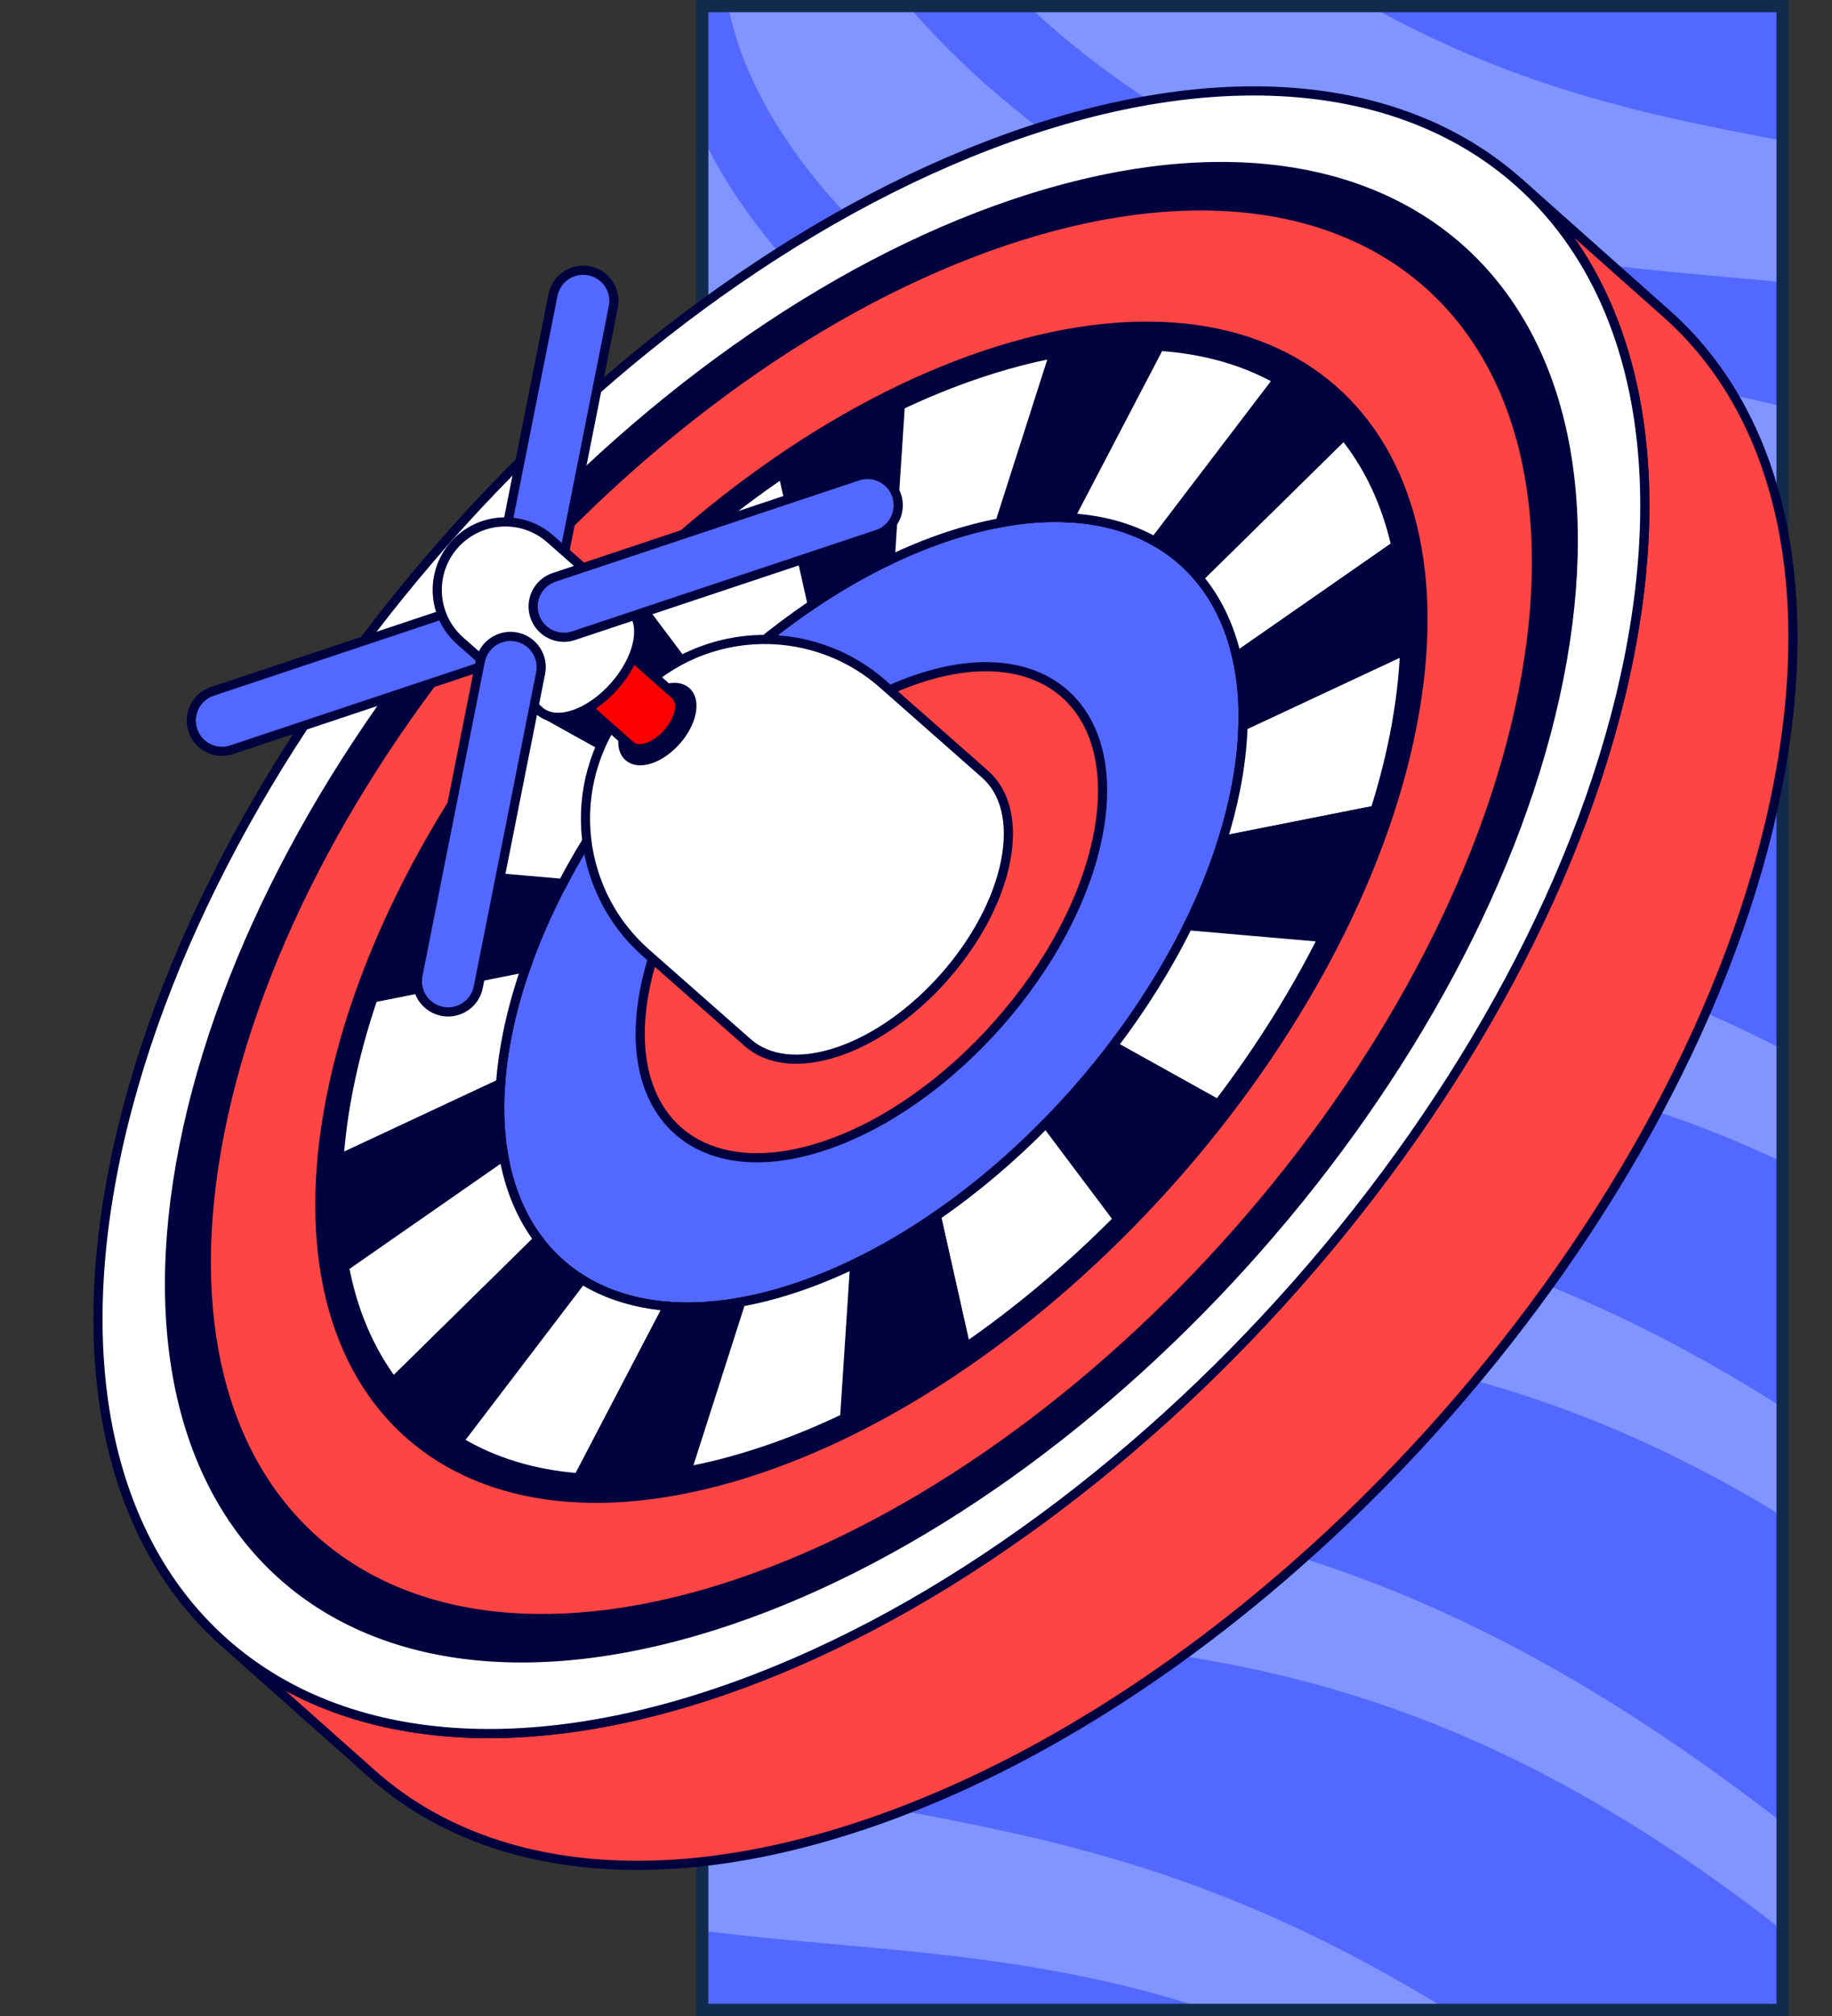
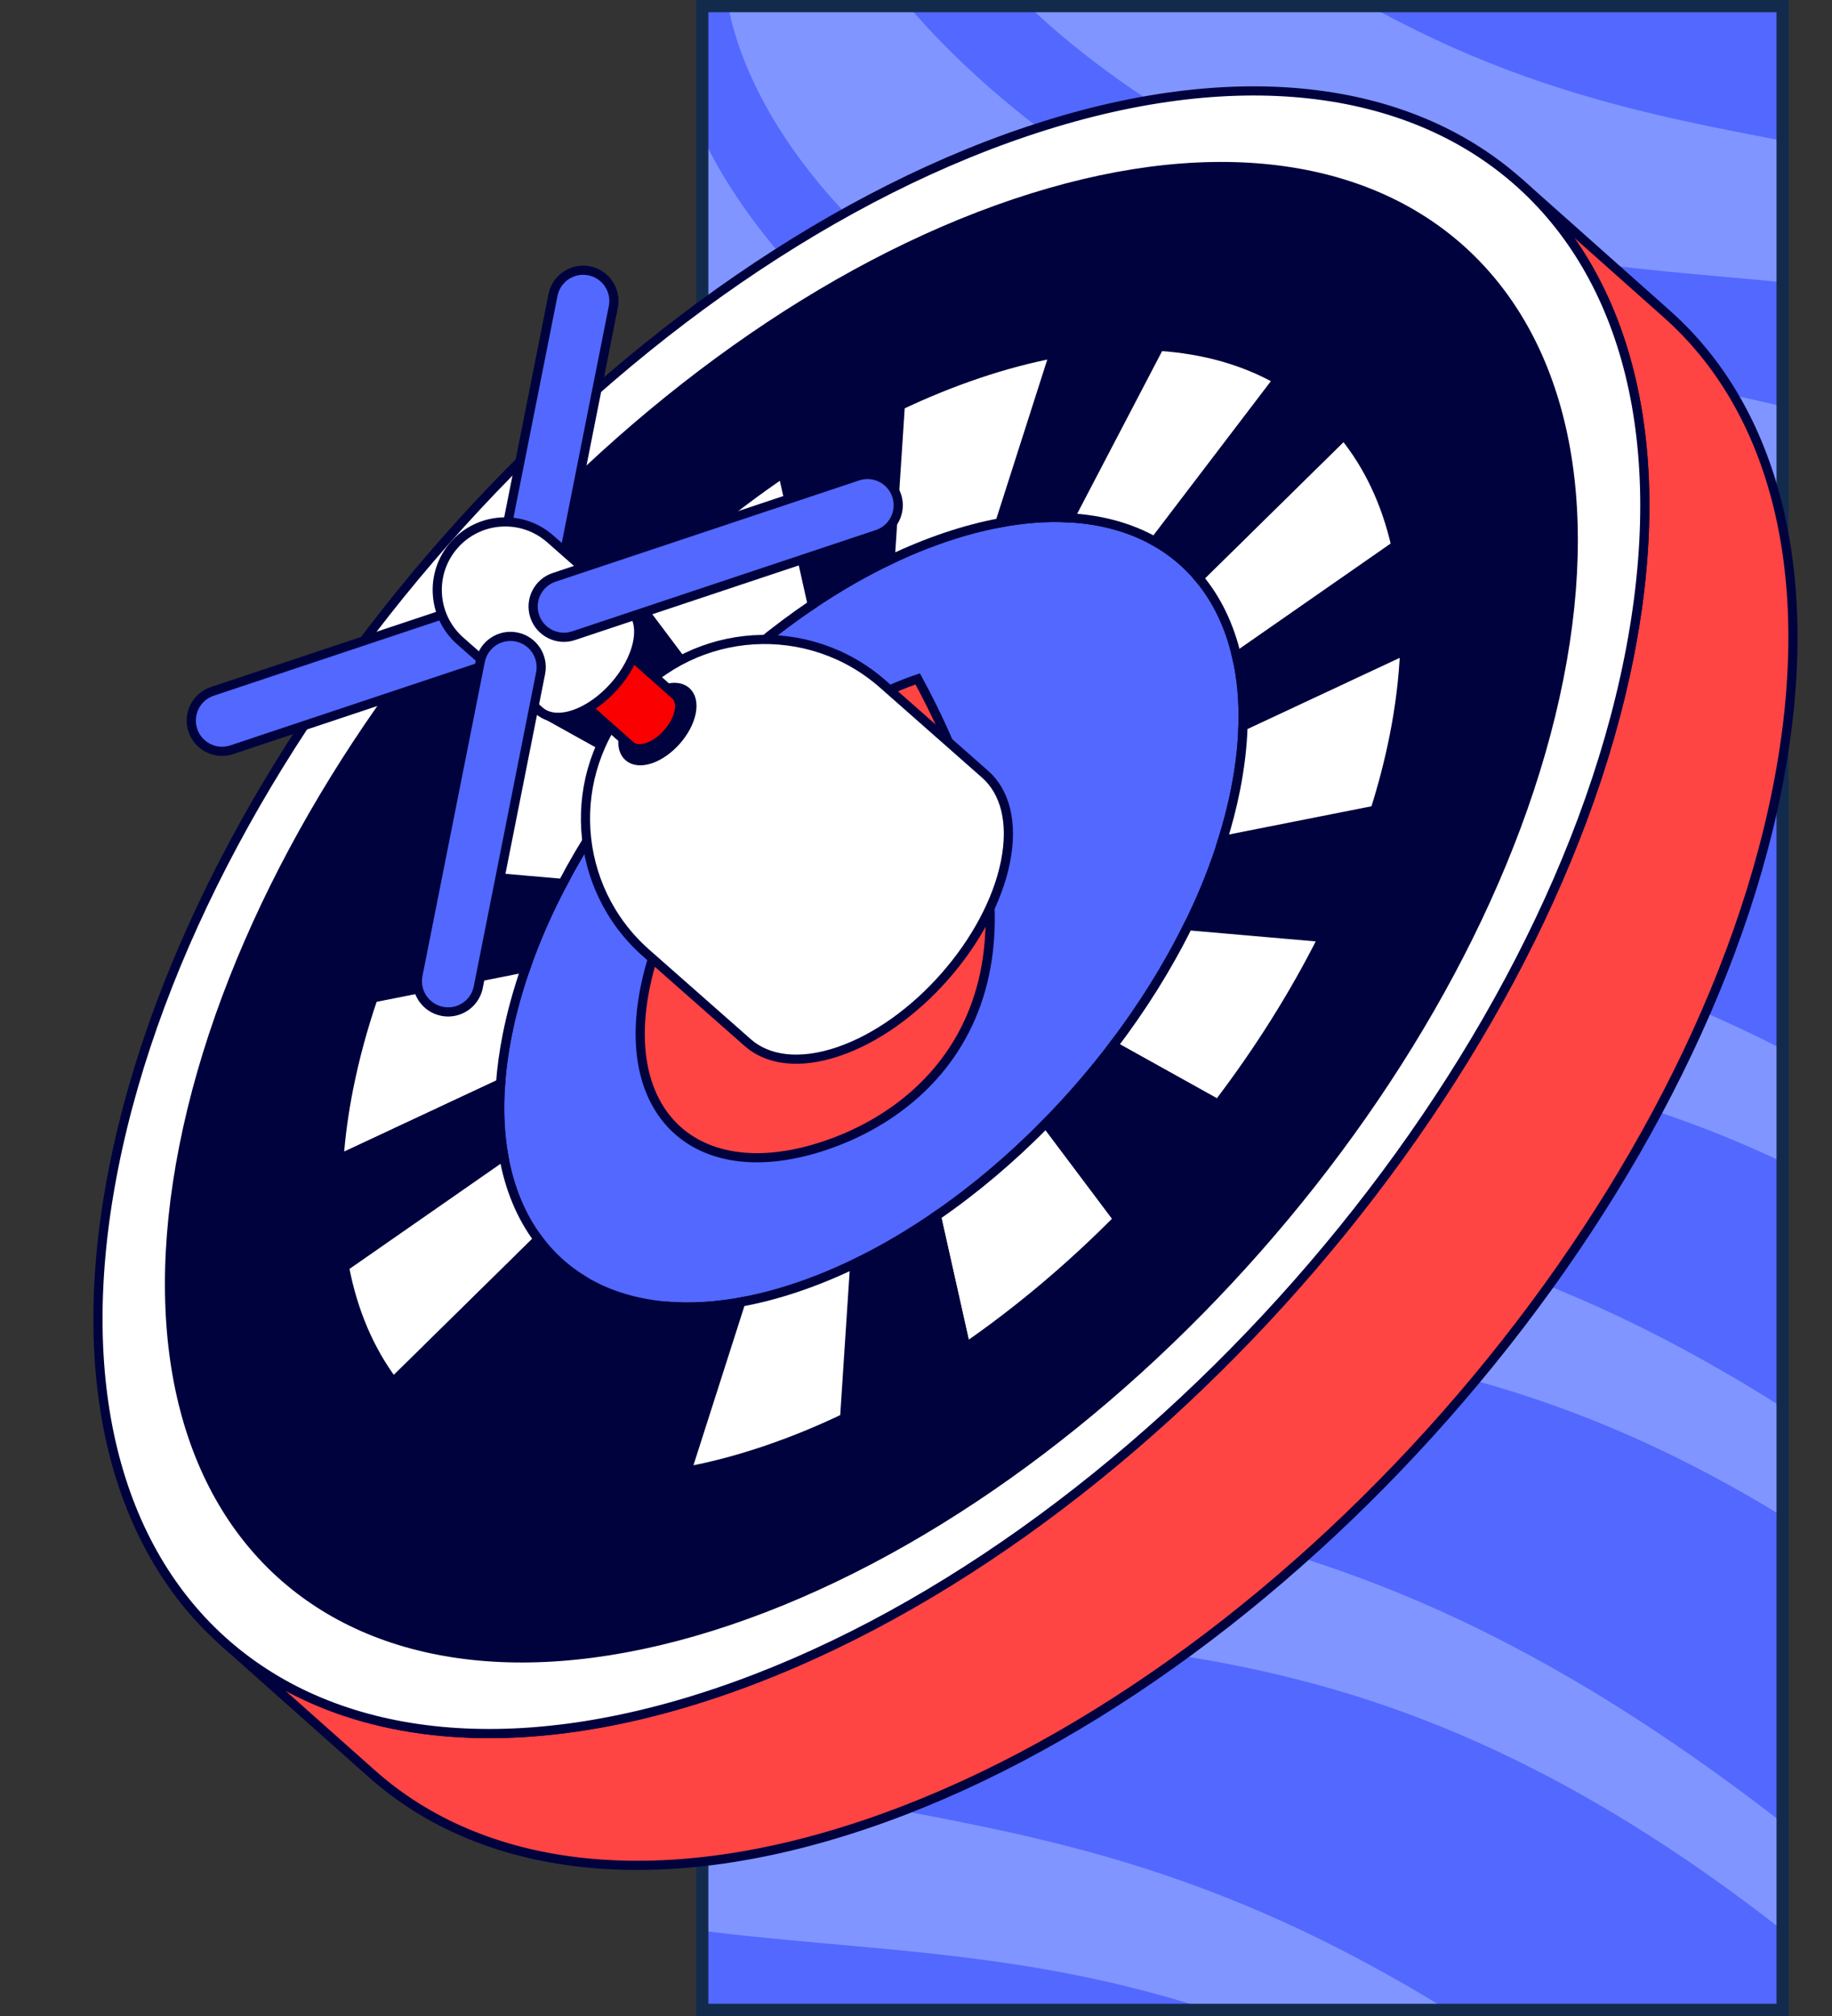
<svg xmlns="http://www.w3.org/2000/svg" width="300" height="330" viewBox="0 0 300 330" fill="none">
  <rect x="0" y="0" width="300" height="330" fill="#333333" stroke="none" />
  <g clip-path="url(#clip0_23_2828)">
    <g clip-path="url(#clip1_23_2828)">
      <rect x="114" width="178.916" height="330" fill="#5268FF" />
      <path d="M404.355 146.633C303.059 56.633 252.699 102.381 179.652 64.65C119.283 33.468 118.835 -2.38 118.835 -2.38L132.425 -28.724C132.425 -28.724 137.199 7.555 203.032 41.559C268.865 75.564 309.413 44.316 410.71 134.316L401.646 137.749L404.355 146.633Z" fill="#8095FF" />
      <path d="M383.387 187.276C282.091 97.276 231.731 143.023 158.684 105.293C98.315 74.11 97.867 38.263 97.867 38.263L111.457 11.918C111.457 11.918 116.231 48.197 182.064 82.202C247.897 116.206 288.445 84.958 389.742 174.958L380.678 178.392L383.387 187.276Z" fill="#8095FF" />
      <path d="M355.537 233.882C254.24 143.882 203.88 189.63 130.834 151.899C70.464 120.717 70.016 84.869 70.016 84.869L83.607 58.525C83.607 58.525 88.381 94.804 154.214 128.808C220.047 162.813 260.595 131.565 361.891 221.565L352.828 224.998L355.537 233.882Z" fill="#8095FF" />
      <path d="M335.138 280.796C233.842 190.796 183.482 236.543 110.436 198.813C50.066 167.631 49.618 131.783 49.618 131.783L63.209 105.438C63.209 105.438 67.983 141.718 133.816 175.722C199.649 209.727 240.197 178.478 341.493 268.478L332.43 271.912L335.138 280.796Z" fill="#8095FF" />
      <path d="M309.436 330.616C208.14 240.616 157.78 286.363 84.733 248.633C24.364 217.451 23.915 181.603 23.915 181.603L37.506 155.258C37.506 155.258 42.28 191.537 108.113 225.542C173.946 259.546 214.494 228.298 315.79 318.298L306.727 321.732L309.436 330.616Z" fill="#8095FF" />
      <path d="M283.282 381.309C181.986 291.309 131.626 337.056 58.58 299.326C-1.79 268.144 -2.238 232.296 -2.238 232.296L11.352 205.951C11.352 205.951 16.127 242.231 81.96 276.235C147.793 310.239 188.341 278.991 289.637 368.991L280.574 372.425L283.282 381.309Z" fill="#8095FF" />
      <path d="M430.128 108.473C328.831 18.473 278.471 64.22 205.425 26.489C145.055 -4.693 144.607 -40.541 144.607 -40.541L158.198 -66.885C158.198 -66.885 162.972 -30.606 228.805 3.398C294.638 37.403 335.186 6.155 436.482 96.155L427.419 99.589L430.128 108.473Z" fill="#8095FF" />
    </g>
    <rect x="115" y="1" width="176.916" height="328" stroke="#122B4D" stroke-width="2" />
    <path d="M248.669 29.798L272.925 51.374C290.547 66.997 297.974 94.132 291.022 129.134C277.028 199.592 209.99 275.65 141.577 298.679C107.15 310.267 78.835 306.253 60.983 290.425L36.726 268.85C54.579 284.677 82.894 288.692 117.321 277.103C185.734 254.074 252.772 178.016 266.766 107.559C273.718 72.557 266.291 45.422 248.669 29.798Z" fill="#FF4444" stroke="#00023D" stroke-width="1.5" />
    <path d="M168.078 21.548C236.491 -1.48 280.76 37.102 266.766 107.559C252.772 178.017 185.734 254.075 117.321 277.104C48.907 300.132 4.632 261.544 18.626 191.087C32.62 120.629 99.665 44.577 168.078 21.548Z" fill="white" stroke="#00023D" stroke-width="1.5" />
    <path d="M165.885 32.615C228.459 11.552 268.817 46.726 256.015 111.178C243.212 175.64 182.1 244.962 119.526 266.025C56.935 287.094 16.575 251.929 29.378 187.467C42.179 123.015 103.293 53.684 165.885 32.615Z" fill="#00023D" />
-     <path d="M164.523 39.453C223.438 19.621 261.431 52.734 249.38 113.41C237.327 174.094 179.794 239.363 120.879 259.195C61.955 279.029 23.961 245.916 36.014 185.232C48.065 124.556 105.599 59.287 164.523 39.453Z" fill="#FF4444" stroke="#00023D" stroke-width="1.5" />
    <path d="M160.95 57.449C210.209 40.868 241.985 68.551 231.908 119.291C221.828 170.04 173.714 224.616 124.455 241.197C75.179 257.784 43.412 230.097 53.491 179.348C63.569 128.609 111.674 74.036 160.95 57.449Z" fill="#00023D" />
    <path d="M154.899 87.91C187.826 76.826 209.065 95.337 202.329 129.248C195.592 163.168 163.43 199.654 130.503 210.738C97.568 221.824 76.329 203.314 83.066 169.394C89.801 135.483 121.963 98.996 154.899 87.91Z" fill="#5268FF" stroke="#00023D" stroke-width="1.5" />
-     <path d="M150.285 111.132C170.768 104.238 183.967 115.752 179.777 136.847C175.589 157.932 155.597 180.619 135.114 187.514C114.632 194.408 101.424 182.897 105.612 161.812C109.802 140.717 129.802 118.027 150.285 111.132Z" fill="#FF4444" stroke="#00023D" stroke-width="1.5" />
+     <path d="M150.285 111.132C175.589 157.932 155.597 180.619 135.114 187.514C114.632 194.408 101.424 182.897 105.612 161.812C109.802 140.717 129.802 118.027 150.285 111.132Z" fill="#FF4444" stroke="#00023D" stroke-width="1.5" />
    <path d="M220.062 71.248C224.073 76.177 226.963 82.245 228.578 89.316L202.505 107.457C201.337 102.391 199.23 98.079 196.32 94.597L220.062 71.248Z" fill="white" stroke="#00023D" stroke-width="1.5" />
    <path d="M203.549 118.854C203.67 114.731 203.312 110.912 202.505 107.457L228.578 89.316C229.78 94.506 230.281 100.245 230.02 106.478L203.549 118.854Z" fill="#00023D" stroke="#00023D" stroke-width="1.5" />
    <path d="M230.019 106.478C229.835 110.918 229.276 115.595 228.301 120.504C227.502 124.525 226.452 128.572 225.17 132.629L200.184 137.575C201.055 134.797 201.771 132.02 202.32 129.258C203.045 125.607 203.449 122.124 203.549 118.854L230.019 106.478Z" fill="white" stroke="#00023D" stroke-width="1.5" />
-     <path d="M194.54 151.527C196.819 146.914 198.723 142.242 200.184 137.575L225.17 132.629C222.972 139.607 220.094 146.576 216.629 153.448L194.54 151.527Z" fill="#00023D" stroke="#00023D" stroke-width="1.5" />
    <path d="M194.54 151.527L216.628 153.448C211.904 162.856 206.107 172.042 199.47 180.751L182.274 171.182C187.038 164.921 191.194 158.291 194.54 151.527Z" fill="white" stroke="#00023D" stroke-width="1.5" />
    <path d="M171.284 183.874C175.203 179.884 178.897 175.623 182.274 171.182L199.47 180.75C194.448 187.36 188.942 193.676 183.077 199.571L171.284 183.874Z" fill="#00023D" stroke="#00023D" stroke-width="1.5" />
    <path d="M92.142 144.607C89.748 149.14 87.713 153.763 86.097 158.389L61.102 163.338C63.456 156.401 66.472 149.478 70.055 142.676L92.142 144.607Z" fill="#00023D" stroke="#00023D" stroke-width="1.5" />
    <path d="M61.102 163.338L86.097 158.39C84.819 162.057 83.79 165.75 83.065 169.4C82.516 172.163 82.152 174.821 81.967 177.368L55.514 189.738C55.775 186.024 56.297 182.155 57.096 178.133C58.071 173.224 59.413 168.285 61.102 163.338Z" fill="white" stroke="#00023D" stroke-width="1.5" />
    <path d="M81.967 177.368C81.66 181.638 81.849 185.606 82.483 189.23L56.401 207.374C55.371 202.024 55.058 196.12 55.513 189.738L81.967 177.368Z" fill="#00023D" stroke="#00023D" stroke-width="1.5" />
    <path d="M82.483 189.23C83.425 194.567 85.355 199.149 88.136 202.87L64.404 226.207C60.532 221.036 57.797 214.722 56.401 207.374L82.483 189.23Z" fill="white" stroke="#00023D" stroke-width="1.5" />
    <path d="M88.136 202.87C90.115 205.508 92.516 207.717 95.298 209.451L75.132 235.907C70.93 233.392 67.332 230.14 64.404 226.207L88.136 202.87Z" fill="#00023D" stroke="#00023D" stroke-width="1.5" />
-     <path d="M95.298 209.452C99.266 211.911 103.999 213.412 109.372 213.834L94.713 241.901C87.256 241.31 80.671 239.258 75.132 235.908L95.298 209.452Z" fill="white" stroke="#00023D" stroke-width="1.5" />
    <path d="M109.372 213.834C113.065 214.121 117.065 213.898 121.321 213.134L112.455 240.831C106.123 242.007 100.179 242.352 94.713 241.902L109.372 213.834Z" fill="#00023D" stroke="#00023D" stroke-width="1.5" />
    <path d="M171.284 183.874L183.077 199.572C175.31 207.401 166.908 214.497 158.148 220.548L153.328 199.038C159.66 194.675 165.709 189.546 171.284 183.874Z" fill="white" stroke="#00023D" stroke-width="1.5" />
    <path d="M139.965 206.858C144.505 204.662 148.992 202.027 153.328 199.038L158.148 220.548C151.698 225.01 145.057 228.902 138.311 232.128L139.965 206.858Z" fill="#00023D" stroke="#00023D" stroke-width="1.5" />
    <path d="M145.773 91.63C141.439 93.698 137.166 96.168 133.006 98.971L128.194 77.458C134.461 73.176 140.896 69.455 147.429 66.351L145.773 91.63Z" fill="#00023D" stroke="#00023D" stroke-width="1.5" />
    <path d="M189.864 56.691L175.194 84.77C171.634 84.557 167.806 84.823 163.732 85.585L172.6 57.879C178.739 56.717 184.521 56.326 189.864 56.691Z" fill="#00023D" stroke="#00023D" stroke-width="1.5" />
    <path d="M160.201 61.173C164.484 59.732 168.625 58.633 172.599 57.879L163.732 85.586C160.895 86.11 157.943 86.884 154.891 87.911C151.848 88.935 148.802 90.18 145.773 91.631L147.429 66.352C151.66 64.344 155.927 62.612 160.201 61.173Z" fill="white" stroke="#00023D" stroke-width="1.5" />
    <path d="M128.194 77.458L133.007 98.971C126.876 103.105 120.985 107.97 115.514 113.37L103.72 97.672C111.374 90.126 119.61 83.289 128.194 77.458Z" fill="white" stroke="#00023D" stroke-width="1.5" />
    <path d="M87.48 115.893L104.678 125.452C99.86 131.528 95.615 137.986 92.142 144.607L70.055 142.677C74.903 133.429 80.799 124.404 87.48 115.893Z" fill="white" stroke="#00023D" stroke-width="1.5" />
-     <path d="M115.514 113.37C111.666 117.167 108.031 121.214 104.678 125.453L87.48 115.893C92.478 109.486 97.935 103.373 103.72 97.673L115.514 113.37Z" fill="#00023D" stroke="#00023D" stroke-width="1.5" />
    <path d="M196.32 94.596C194.291 92.169 191.857 90.165 189.083 88.597L209.238 62.154C213.437 64.485 217.071 67.546 220.062 71.247L196.32 94.596Z" fill="#00023D" stroke="#00023D" stroke-width="1.5" />
    <path d="M139.965 206.858L138.311 232.128C133.967 234.207 129.582 235.996 125.185 237.476C120.788 238.956 116.536 240.075 112.455 240.831L121.321 213.134C124.267 212.599 127.321 211.807 130.495 210.739C133.67 209.67 136.834 208.368 139.965 206.858Z" fill="white" stroke="#00023D" stroke-width="1.5" />
    <path d="M189.864 56.69C197.187 57.175 203.702 59.039 209.238 62.153L189.083 88.597C185.125 86.38 180.454 85.061 175.194 84.77L189.864 56.69Z" fill="white" stroke="#00023D" stroke-width="1.5" />
    <path d="M144.594 111.996L161.32 126.741C164.571 129.607 165.936 134.589 164.655 141.036C162.08 153.989 149.798 167.922 137.226 172.152C130.91 174.279 125.722 173.555 122.449 170.67L105.806 155.999C93.66 145.292 92.493 126.755 103.199 114.609L103.204 114.603C113.91 102.458 132.448 101.29 144.594 111.996Z" fill="white" stroke="#00023D" stroke-width="1.5" />
    <path d="M113.192 116.658C112.561 119.81 109.573 123.2 106.517 124.231C103.46 125.261 101.48 123.549 102.11 120.397C102.732 117.237 105.72 113.847 108.776 112.816C111.832 111.785 113.823 113.506 113.192 116.658Z" fill="#00023D" stroke="#00023D" stroke-width="1.5" />
    <path d="M95.567 100.476L110.572 113.779C111.181 114.319 111.438 115.258 111.197 116.47C110.712 118.909 108.398 121.532 106.033 122.328C104.842 122.729 103.863 122.591 103.247 122.045L88.242 108.742C88.858 109.289 89.837 109.426 91.029 109.025C93.394 108.229 95.708 105.607 96.192 103.167C96.433 101.955 96.176 101.016 95.567 100.476Z" fill="#FA0000" stroke="#00023D" stroke-width="1.5" />
    <path d="M92.783 100.193C95.148 99.397 96.676 100.729 96.192 103.168C95.707 105.607 93.393 108.23 91.028 109.026C88.66 109.823 87.134 108.493 87.618 106.054C88.103 103.615 90.414 100.99 92.783 100.193Z" fill="white" stroke="#00023D" stroke-width="1.5" />
    <path d="M88.975 104.452C87.828 105.754 86.039 106.427 84.214 106.064C81.487 105.523 79.715 102.873 80.257 100.145L90.557 48.286C91.098 45.56 93.749 43.787 96.475 44.329C99.203 44.871 100.975 47.521 100.433 50.248L90.133 102.107C89.954 103.009 89.543 103.809 88.975 104.452Z" fill="#5268FF" stroke="#00023D" stroke-width="1.5" />
    <path d="M88.298 105.22C87.73 105.865 86.991 106.372 86.117 106.663L37.951 122.725C35.313 123.605 32.462 122.179 31.582 119.541C30.702 116.904 32.126 114.053 34.765 113.172L82.931 97.111C85.569 96.231 88.421 97.656 89.3 100.295C89.889 102.059 89.446 103.918 88.298 105.22Z" fill="#5268FF" stroke="#00023D" stroke-width="1.5" />
    <path d="M90.103 88.211L103.144 99.706C104.378 100.795 104.897 102.687 104.41 105.135C103.432 110.055 98.768 115.346 93.993 116.953C91.594 117.761 89.624 117.486 88.381 116.39L75.372 104.922C70.759 100.856 70.316 93.816 74.382 89.203C78.448 84.59 85.49 84.145 90.103 88.211Z" fill="white" stroke="#00023D" stroke-width="1.5" />
    <path d="M77.162 163.934C76.014 165.236 74.225 165.908 72.401 165.546C69.673 165.004 67.901 162.354 68.443 159.627L78.652 108.224C79.193 105.497 81.844 103.724 84.571 104.267C87.299 104.808 89.071 107.458 88.529 110.185L78.32 161.589C78.14 162.491 77.729 163.29 77.162 163.934Z" fill="#5268FF" stroke="#00023D" stroke-width="1.5" />
    <path d="M145.827 86.037C145.259 86.681 144.52 87.188 143.646 87.48L93.93 104.058C91.292 104.938 88.441 103.512 87.561 100.874C86.681 98.237 88.106 95.385 90.744 94.505L140.46 77.927C143.098 77.047 145.95 78.473 146.829 81.111C147.418 82.876 146.975 84.735 145.827 86.037Z" fill="#5268FF" stroke="#00023D" stroke-width="1.5" />
  </g>
  <defs>
    <clipPath id="clip0_23_2828">
      <rect width="300" height="330" fill="white" />
    </clipPath>
    <clipPath id="clip1_23_2828">
      <rect x="114" width="178.916" height="330" fill="white" />
    </clipPath>
  </defs>
</svg>